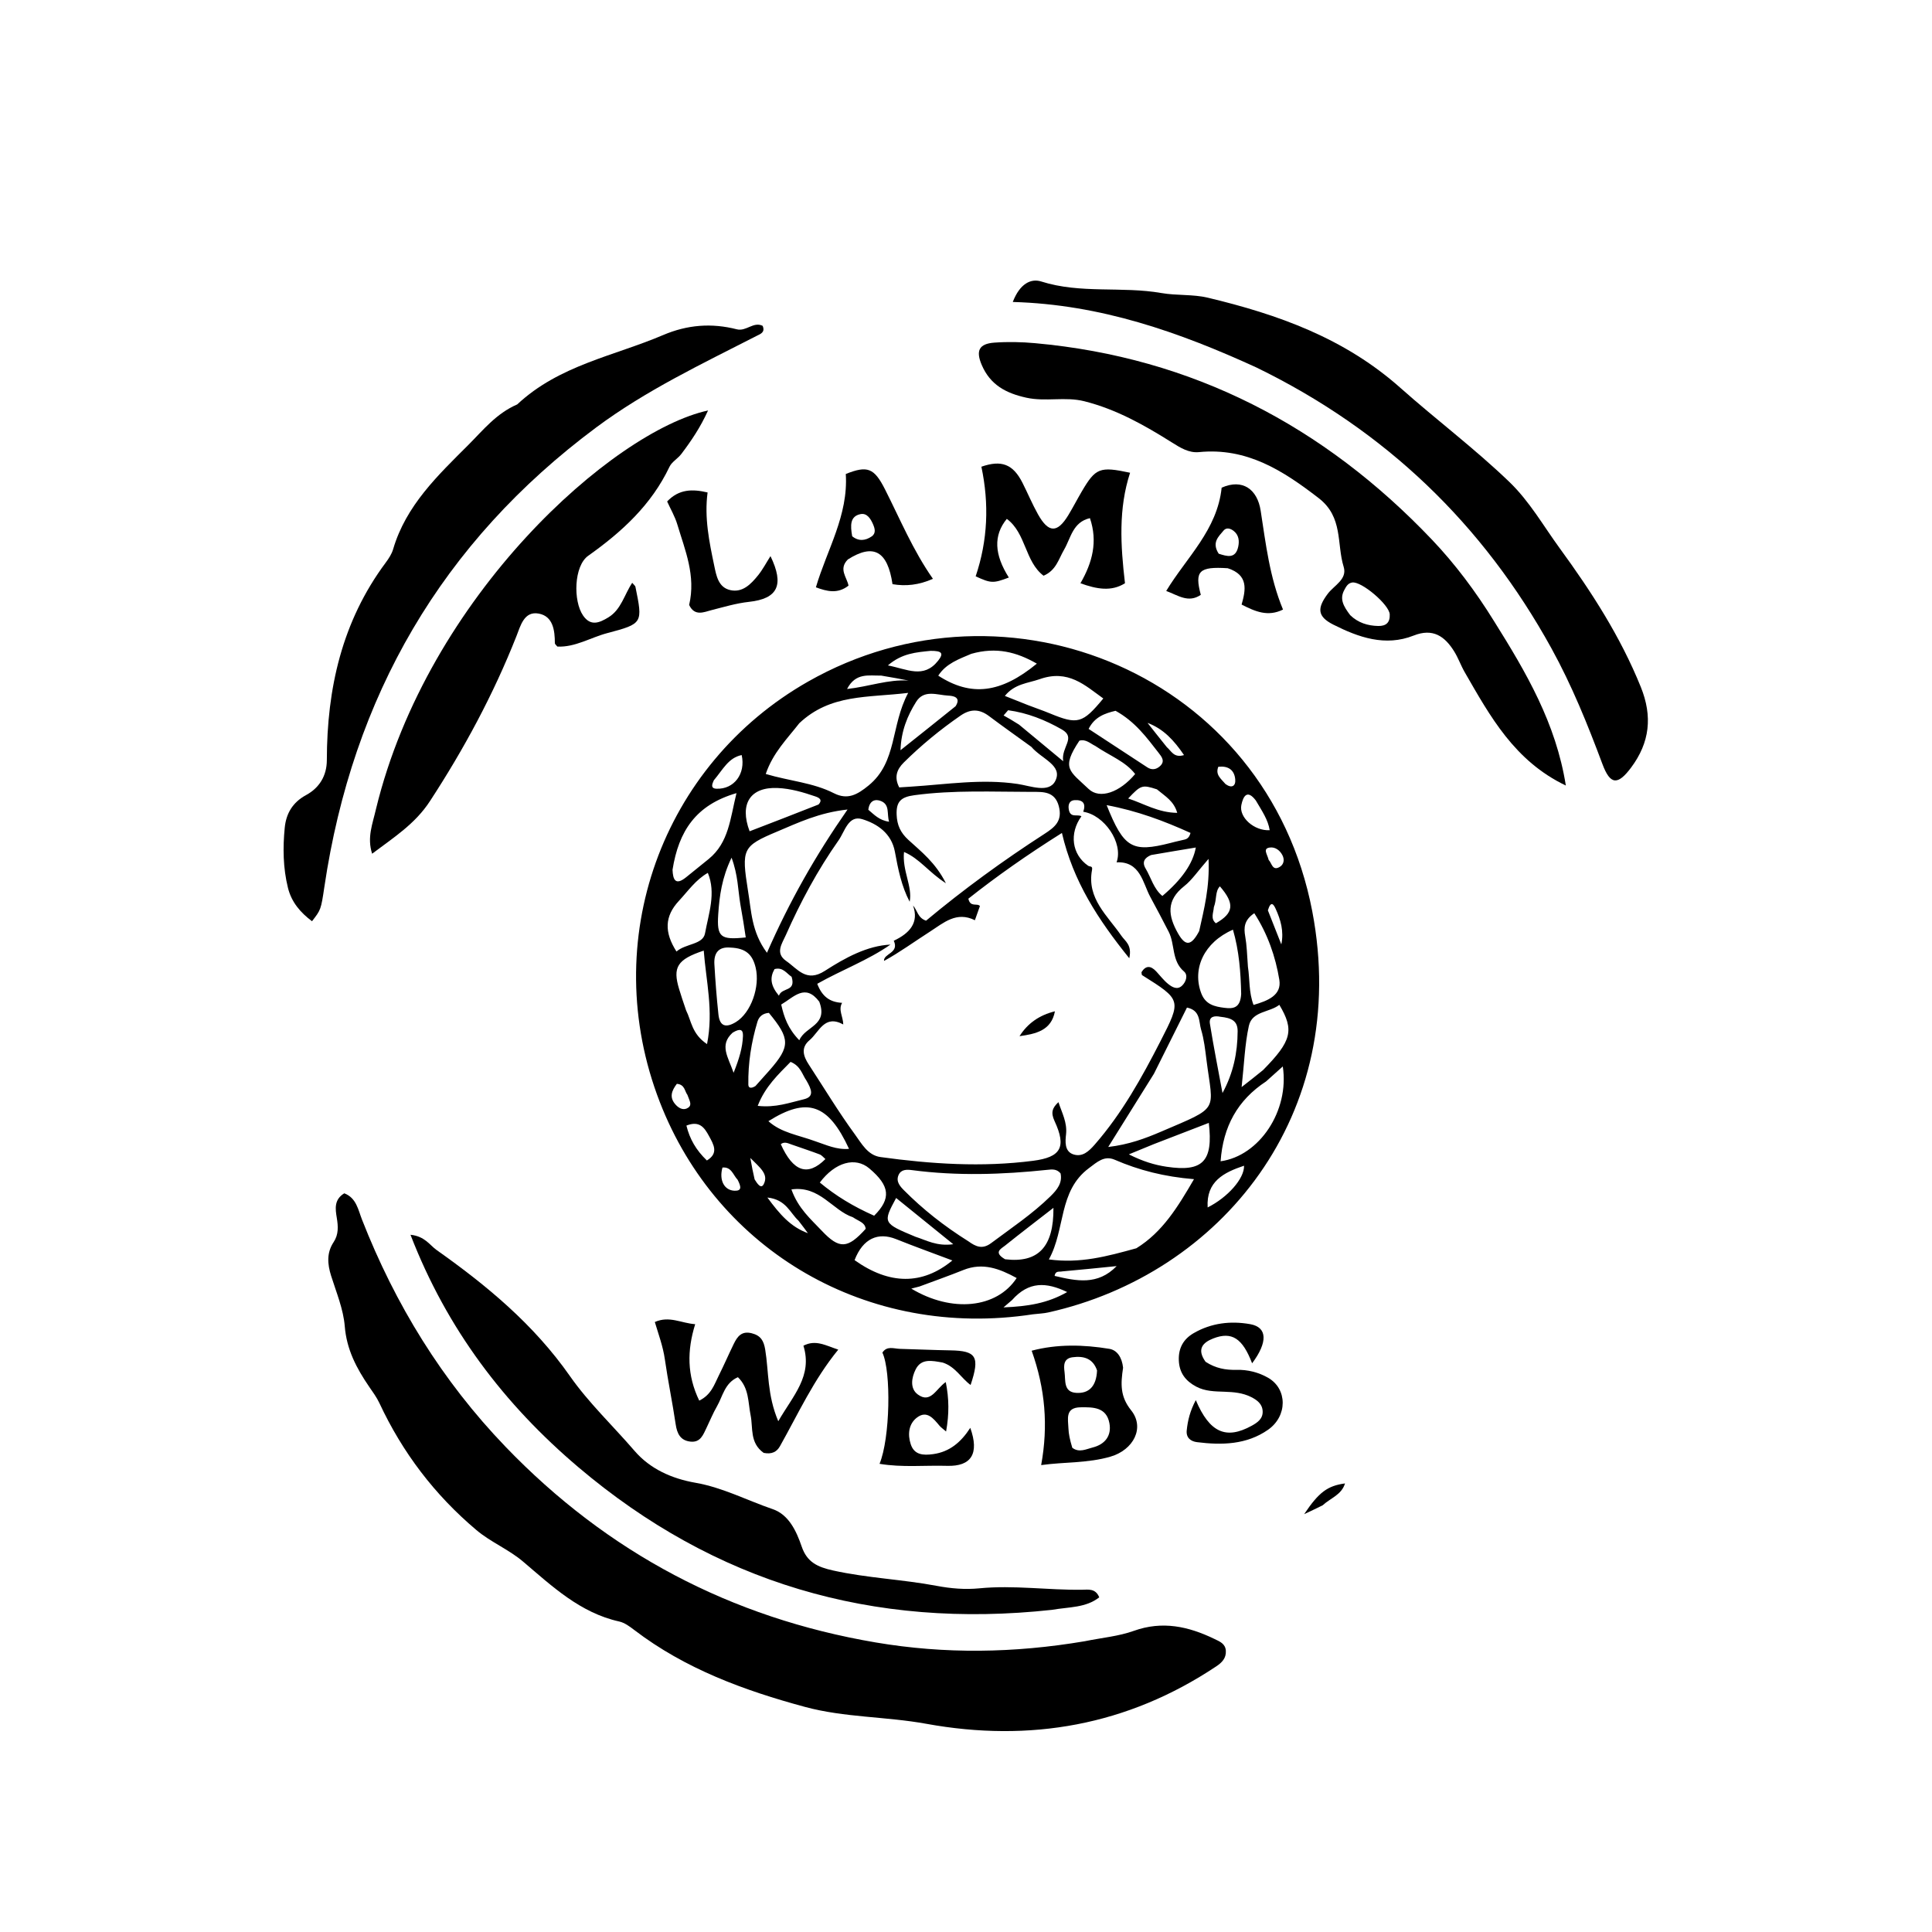
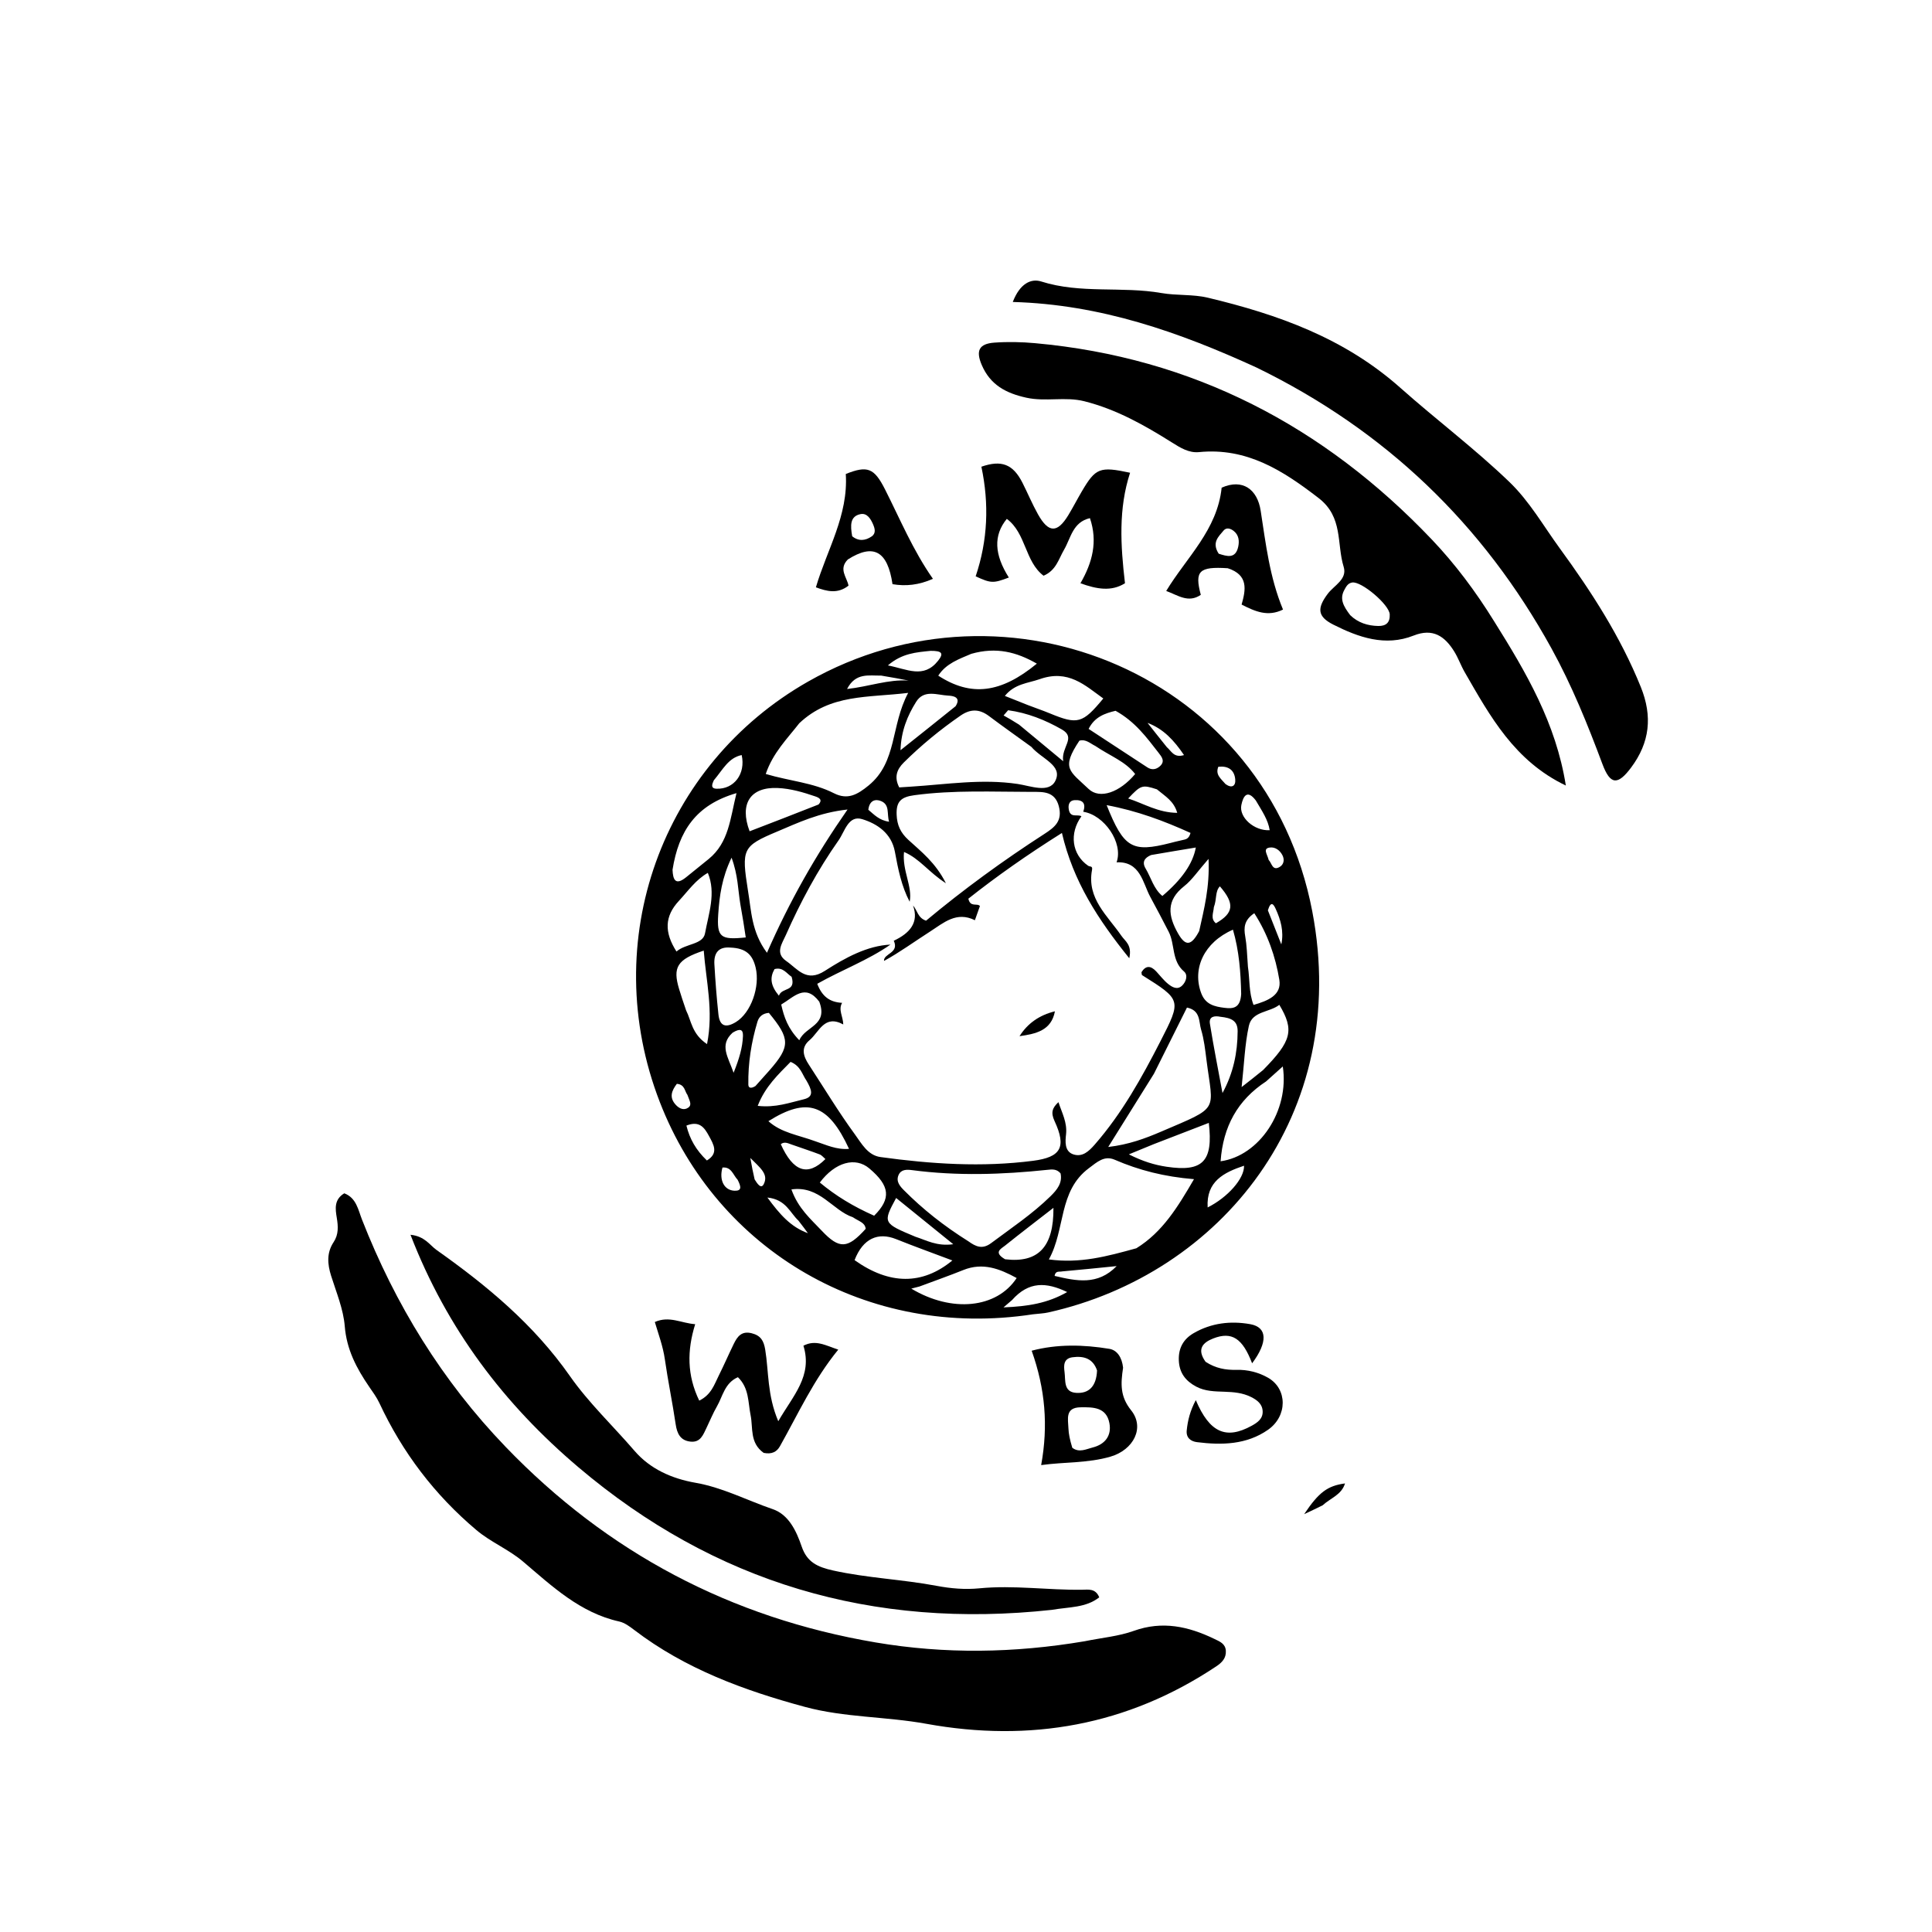
<svg xmlns="http://www.w3.org/2000/svg" version="1.1" id="Layer_1" x="0px" y="0px" width="100%" viewBox="0 0 496 496" enable-background="new 0 0 496 496" xml:space="preserve">
  <path fill="#000000" opacity="1" stroke="none" d=" M265.189,337.419   C222.721,343.923 184.191,321.088 169.4,282.948   C153.322,241.484 170.032,196.281 207.449,174.986   C258.637,145.854 325.298,173.308 336.893,233.948   C346.888,286.222 313.319,327.111 269.099,336.946   C267.968,337.198 266.789,337.238 265.189,337.419  M228.609,242.504   C222.809,246.548 216.125,248.997 209.813,252.568   C211.048,255.841 213.046,257.296 216.195,257.459   C215.151,259.254 216.444,260.963 216.493,263.006   C211.623,260.362 210.32,264.953 207.824,267.053   C205.535,268.979 206.239,271.159 207.632,273.292   C211.564,279.312 215.282,285.487 219.517,291.283   C221.179,293.556 222.768,296.597 226.039,297.048   C239.055,298.842 252.117,299.701 265.22,298.009   C272.369,297.086 273.849,294.532 270.734,287.807   C269.697,285.57 270.194,284.392 271.733,282.957   C272.645,285.739 274.016,288.159 273.684,291.216   C273.496,292.948 273.205,295.641 275.629,296.384   C277.922,297.087 279.536,295.581 281.088,293.8   C288.049,285.814 293.13,276.664 297.917,267.318   C303.347,256.718 303.331,256.71 293.196,250.339   C293.102,250.28 293.129,250.029 293.048,249.593   C294.111,247.884 295.368,247.814 296.836,249.391   C297.845,250.475 298.753,251.685 299.895,252.605   C300.91,253.421 302.237,254.234 303.488,253.03   C304.536,252.023 305.027,250.305 303.975,249.415   C300.732,246.669 301.704,242.471 300.034,239.209   C298.491,236.196 296.881,233.154 295.293,230.226   C293.402,226.742 292.772,221.072 286.66,221.387   C288.444,216.313 283.447,209.211 278.101,208.406   C278.842,206.3 278.037,205.293 275.869,205.42   C274.663,205.491 274.248,206.41 274.344,207.465   C274.597,210.232 276.606,208.914 277.635,209.559   C274.462,213.943 275.159,219.364 279.352,222.258   C279.818,222.579 280.568,222.216 280.352,223.353   C278.968,230.676 284.355,235.087 287.885,240.233   C288.872,241.671 290.672,242.55 289.92,246.012   C281.888,236.047 275.506,226.262 272.627,213.845   C263.643,219.497 255.868,224.972 248.605,230.718   C249.113,233.037 250.847,231.757 251.577,232.601   C251.143,233.821 250.724,235.003 250.282,236.247   C245.555,233.887 242.249,236.925 238.833,239.118   C234.743,241.742 230.808,244.608 226.955,246.696   C226.794,244.772 230.941,244.717 229.458,241.513   C233.589,239.58 235.977,236.822 234.398,232.475   C235.503,233.643 235.581,235.645 237.745,236.365   C247.318,228.378 257.5,220.951 268.096,214.113   C270.814,212.359 272.812,210.764 271.831,206.992   C270.827,203.132 267.774,203.3 265.136,203.3   C254.996,203.298 244.847,202.782 234.718,204.155   C231.341,204.613 230.066,205.745 230.191,209.132   C230.29,211.843 231.197,213.779 233.201,215.617   C236.501,218.645 240.167,221.442 242.841,226.753   C238.428,223.944 236.126,220.438 232.087,218.724   C231.578,223.517 234.32,227.592 233.538,231.507   C231.421,227.48 230.559,223.074 229.746,218.67   C228.87,213.915 225.193,211.477 221.357,210.302   C217.79,209.208 216.891,213.461 215.286,215.741   C209.916,223.367 205.514,231.556 201.74,240.077   C200.772,242.262 198.918,244.691 201.852,246.721   C204.768,248.739 206.997,252.319 211.759,249.252   C217.007,245.872 222.623,242.801 228.609,242.504  M291.736,320.466   C298.454,316.311 302.349,309.907 306.532,302.727   C298.918,302.101 292.416,300.441 286.167,297.734   C283.506,296.581 281.651,298.337 279.548,299.906   C271.648,305.802 273.586,315.535 269.275,323.332   C277.32,324.42 284.159,322.557 291.736,320.466  M205.204,185.671   C202.101,189.661 198.42,193.286 196.589,198.701   C202.684,200.517 208.738,200.918 214.074,203.637   C217.619,205.444 220.125,203.994 222.983,201.665   C230.377,195.637 228.631,186.318 233.156,177.884   C222.672,179.152 213.208,178.133 205.204,185.671  M264.771,191.735   C261.14,189.104 257.476,186.516 253.889,183.825   C251.431,181.98 249.139,181.96 246.591,183.72   C241.376,187.322 236.507,191.323 232.007,195.778   C230.191,197.576 229.531,199.583 230.858,202.149   C231.988,202.075 232.955,202.011 233.923,201.95   C243.024,201.371 252.086,199.896 261.26,201.265   C264.567,201.758 269.33,203.724 270.937,200.461   C272.899,196.476 267.464,194.887 264.771,191.735  M248.649,318.701   C250.492,320.015 252.173,320.848 254.455,319.141   C259.64,315.263 265.037,311.674 269.688,307.114   C271.409,305.427 272.794,303.699 272.275,301.238   C271.257,300.035 270.027,300.21 268.91,300.328   C257.318,301.552 245.732,301.934 234.134,300.405   C232.824,300.232 231.319,300.174 230.674,301.688   C229.967,303.347 231.061,304.558 232.122,305.624   C236.945,310.467 242.267,314.693 248.649,318.701  M192.03,228.685   C192.903,233.799 192.884,239.209 196.903,244.604   C202.733,231.331 209.29,219.757 217.586,207.828   C210.272,208.615 204.906,211.221 199.496,213.496   C190.592,217.242 190.334,217.941 192.03,228.685  M296.251,275.661   C292.456,281.739 288.661,287.817 284.511,294.463   C289.79,293.846 294.006,292.277 298.059,290.538   C313.34,283.983 311.444,285.578 309.735,272.106   C309.402,269.48 309.108,266.806 308.347,264.29   C307.742,262.292 308.257,259.395 304.728,258.674   C302.022,264.103 299.305,269.553 296.251,275.661  M325.048,277.627   C317.695,282.445 314.003,289.235 313.363,298.133   C323.299,296.767 331.067,285.18 329.329,273.787   C328.016,274.966 326.791,276.068 325.048,277.627  M219.394,323.512   C228.341,329.886 236.805,329.937 244.502,323.596   C239.648,321.764 234.813,320.024 230.046,318.116   C225.436,316.271 221.548,317.925 219.394,323.512  M172.659,223.286   C172.76,225.848 173.407,227.425 176.146,225.216   C178.082,223.655 180.024,222.101 181.948,220.525   C187.119,216.291 187.45,210.196 189.079,203.619   C178.627,206.648 174.241,213.378 172.659,223.286  M187.486,243.27   C184.364,243.005 183.245,244.783 183.403,247.535   C183.651,251.843 183.982,256.151 184.443,260.441   C184.768,263.463 186.323,263.971 188.911,262.399   C192.821,260.022 195.167,253.305 194,248.42   C193.229,245.195 191.607,243.415 187.486,243.27  M266.847,174.383   C263.888,175.411 260.477,175.538 257.979,178.664   C260.24,179.564 262.064,180.309 263.901,181.019   C265.756,181.736 267.645,182.37 269.483,183.128   C276.67,186.092 277.904,185.781 283.249,179.322   C278.542,175.953 274.249,171.738 266.847,174.383  M318.646,255.17   C318.527,249.63 318.122,244.14 316.536,238.677   C309.095,241.919 306.004,248.711 308.406,255.026   C309.495,257.89 311.793,258.418 314.344,258.738   C316.523,259.011 318.443,258.882 318.646,255.17  M249.361,167.853   C246.212,169.204 242.901,170.322 240.878,173.46   C249.275,178.905 256.917,178.004 266.189,170.377   C261.013,167.408 255.83,166.027 249.361,167.853  M236.066,330.277   C235.471,330.431 234.876,330.585 233.955,330.824   C244.387,337.088 255.92,335.883 261.007,328.106   C256.667,325.739 252.339,324.036 247.335,326.045   C243.794,327.467 240.193,328.741 236.066,330.277  M324.272,274.711   C331.612,267.253 332.33,264.487 328.443,257.969   C325.916,259.956 321.459,259.568 320.622,263.36   C319.571,268.125 319.422,273.09 318.761,279.084   C320.987,277.344 322.374,276.26 324.272,274.711  M224.419,312.109   C228.829,307.701 228.496,304.457 223.174,299.964   C219.599,296.947 214.441,298.325 210.473,303.589   C214.535,306.977 219.008,309.711 224.419,312.109  M181.723,224.091   C178.618,225.843 176.645,228.751 174.289,231.283   C170.59,235.261 170.522,239.361 173.672,244.282   C176.047,242.201 180.461,242.547 180.997,239.622   C181.934,234.512 183.869,229.292 181.723,224.091  M281.209,191.514   C279.897,190.882 278.769,189.681 277.111,190.154   C272.352,197.312 274.564,197.87 279.472,202.543   C282.342,205.276 287.478,203.423 291.426,198.715   C288.923,195.463 285.041,194.114 281.209,191.514  M176.14,259.39   C177.494,262.063 177.604,265.455 181.516,268.049   C183.228,259.451 181.26,251.882 180.671,244.049   C173.82,246.319 172.652,248.337 174.358,253.952   C174.838,255.532 175.35,257.101 176.14,259.39  M296.235,293.722   C294.318,294.509 292.4,295.296 289.811,296.359   C293.398,298.164 296.399,299.074 299.512,299.539   C308.799,300.926 311.494,298.176 310.338,288.278   C305.825,290.016 301.379,291.729 296.235,293.722  M320.381,248.212   C320.878,251.392 320.574,254.717 321.817,257.993   C325.508,256.933 329.091,255.499 328.437,251.525   C327.461,245.601 325.473,239.82 322.012,234.448   C319.401,236.202 319.284,238.131 319.688,240.417   C320.09,242.687 320.154,245.016 320.381,248.212  M210.134,206.541   C211.322,205.277 210.202,204.765 209.313,204.461   C206.168,203.387 202.984,202.446 199.621,202.302   C192.66,202.006 189.773,206.308 192.446,213.416   C198.158,211.218 203.872,209.019 210.134,206.541  M286.395,182.481   C283.63,183.143 281.027,184.04 279.48,187.131   C284.617,190.499 289.576,193.762 294.551,197.002   C295.661,197.725 296.78,197.599 297.764,196.727   C299.21,195.446 298.236,194.286 297.434,193.256   C294.373,189.326 291.427,185.27 286.395,182.481  M303.527,215.68   C304.295,215.485 305.197,215.507 305.641,213.838   C298.941,210.807 292.08,208.195 284.109,206.702   C288.524,217.748 290.664,218.916 300.447,216.427   C301.252,216.222 302.053,215.999 303.527,215.68  M218.948,312.499   C213.721,310.744 210.452,304.312 203.18,305.362   C204.939,310.276 208.161,312.986 210.95,315.944   C215.502,320.772 217.613,320.606 222.245,315.48   C222.079,313.858 220.579,313.597 218.948,312.499  M307.865,239.035   C309.106,233.413 310.597,227.816 310.264,220.502   C307.515,223.634 306.036,225.911 304.015,227.502   C299.355,231.171 299.845,235.087 302.457,239.668   C304.38,243.041 305.869,242.821 307.865,239.035  M209.35,293.008   C212.106,293.923 214.787,295.23 217.972,294.944   C212.634,283.398 207.268,281.55 197.272,287.838   C200.575,290.813 204.796,291.346 209.35,293.008  M193.937,278.827   C195.152,277.469 196.379,276.124 197.578,274.753   C202.919,268.643 202.891,266.677 197.397,260.036   C195.909,260.138 194.871,260.919 194.455,262.31   C192.882,267.571 192.03,272.95 192.121,278.452   C192.134,279.233 192.68,279.592 193.937,278.827  M190.064,232.109   C189.452,228.457 189.48,224.674 187.813,220.195   C185.318,225.359 184.706,230.025 184.393,234.683   C183.994,240.616 184.976,241.357 191.455,240.665   C191.069,238.084 190.683,235.508 190.064,232.109  M245.327,181.306   C246.897,178.87 244.508,178.639 243.411,178.583   C240.59,178.437 237.229,176.936 235.2,180.178   C232.957,183.761 231.348,187.647 231.185,192.603   C236.095,188.698 240.477,185.213 245.327,181.306  M313.291,261.033   C311.788,260.722 310.319,260.948 310.617,262.811   C311.57,268.764 312.755,274.68 313.85,280.61   C316.642,275.476 317.706,270.244 317.737,264.768   C317.752,262.114 316.233,261.337 313.291,261.033  M295.525,219.511   C293.887,220.191 293.095,221.276 294.112,222.977   C295.52,225.333 296.169,228.174 298.414,230.022   C303.35,225.851 306.251,221.743 307.002,217.582   C303.325,218.189 299.792,218.773 295.525,219.511  M258.039,323.291   C266.569,324.319 270.541,320.094 270.449,310.088   C266.293,313.317 262.109,316.51 258.002,319.801   C257.005,320.599 254.953,321.5 258.039,323.291  M207.032,277.406   C205.926,275.83 205.56,273.671 202.963,272.615   C199.832,275.821 196.438,278.946 194.527,283.905   C199.139,284.429 202.732,283.075 206.361,282.216   C209.095,281.569 208.387,279.74 207.032,277.406  M210.33,257.159   C206.708,252.368 203.829,255.981 200.559,257.894   C201.285,261.126 202.257,264.019 205.203,267.064   C206.753,263.419 212.676,263.341 210.33,257.159  M235.001,317.502   C237.795,318.384 240.469,320.019 244.727,319.427   C239.218,314.967 234.68,311.294 230.063,307.557   C226.617,313.946 226.651,314.015 235.001,317.502  M261.621,186.034   C265.002,188.839 268.384,191.643 272.948,195.429   C272.388,191.725 276.374,189.427 272.594,187.266   C268.338,184.833 263.735,182.995 258.81,182.338   C258.424,182.785 258.038,183.231 257.652,183.677   C258.808,184.323 259.963,184.969 261.621,186.034  M259.813,333.77   C259.366,334.153 258.919,334.536 257.624,335.646   C263.935,335.382 268.927,334.595 273.976,331.708   C268.614,329.141 264.135,328.902 259.813,333.77  M238.917,167.091   C235.251,167.464 231.541,167.707 227.95,170.832   C232.898,171.779 237.102,174.327 240.828,169.64   C242.366,167.706 241.823,167.077 238.917,167.091  M297.01,202.643   C293.232,201.422 292.916,201.518 289.634,204.997   C293.67,206.3 297.311,208.632 302.232,208.685   C301.351,205.646 299.25,204.51 297.01,202.643  M319.384,299.271   C314.2,301.007 309.646,303.29 310.037,309.983   C315.159,307.429 319.487,302.571 319.384,299.271  M203.249,293.839   C202.327,293.531 201.411,292.993 200.45,293.742   C203.62,300.809 207.363,302.116 211.905,297.564   C211.408,297.148 210.987,296.582 210.431,296.369   C208.276,295.546 206.077,294.836 203.249,293.839  M322.405,205.503   C320.11,202.482 319.126,204.58 318.692,206.665   C318.034,209.831 321.985,213.359 325.968,213.139   C325.54,210.444 324.042,208.294 322.405,205.503  M183.255,200.332   C182.831,201.265 182.338,202.424 183.936,202.487   C188.444,202.666 191.485,198.664 190.411,193.843   C186.988,194.557 185.604,197.561 183.255,200.332  M181.477,297.93   C184.578,296.054 183.208,293.833 181.989,291.595   C180.83,289.465 179.56,287.646 176.221,288.971   C177.084,292.45 178.683,295.241 181.477,297.93  M272.659,326.409   C271.975,326.588 270.971,326.135 270.743,327.561   C276.332,328.875 281.808,330.067 286.674,325.044   C282.094,325.509 277.74,325.951 272.659,326.409  M226.209,173.442   C223.125,173.508 219.683,172.595 217.466,176.886   C223.097,176.272 228.038,174.36 233.265,174.725   C231.185,174.317 229.105,173.909 226.209,173.442  M188.084,265.12   C184.595,268.306 186.919,271.308 188.338,275.414   C189.803,271.734 190.622,268.957 190.739,265.985   C190.807,264.241 190.01,263.954 188.084,265.12  M311.626,232.927   C311.549,234.323 310.697,235.833 312.156,237.033   C316.772,234.393 317.024,231.994 313.179,227.547   C311.91,228.878 312.445,230.727 311.626,232.927  M204.975,313.356   C202.815,311.389 201.835,307.954 197.011,307.44   C200.218,311.793 202.991,314.984 207.409,316.593   C206.743,315.679 206.077,314.765 204.975,313.356  M203.233,250.772   C201.924,249.913 201.006,248.213 198.842,248.797   C197.608,250.981 197.785,252.992 199.967,255.626   C200.747,253.377 204.415,254.745 203.233,250.772  M299.58,191.838   C300.708,192.767 301.35,194.657 303.97,193.85   C301.418,190.094 298.732,187.14 294.611,185.586   C296.118,187.501 297.625,189.417 299.58,191.838  M189.368,302.879   C188.207,301.675 187.799,299.51 185.477,299.741   C184.562,302.992 185.927,305.61 188.601,305.696   C190.5,305.757 190.267,304.634 189.368,302.879  M176.48,281.083   C175.745,280.111 175.832,278.435 173.769,278.247   C172.444,279.99 171.674,281.784 173.603,283.757   C174.453,284.627 175.607,285.135 176.698,284.36   C177.74,283.62 177.006,282.583 176.48,281.083  M325.5,233.708   C326.651,236.624 327.802,239.541 328.952,242.457   C329.656,239.041 328.773,236.115 327.494,233.308   C327.031,232.292 326.307,231.054 325.5,233.708  M222.924,207.889   C224.394,209.107 225.699,210.604 228.255,210.96   C227.63,208.929 228.507,206.617 226.191,205.66   C224.787,205.079 223.223,205.413 222.924,207.889  M325.701,220.761   C326.511,221.583 326.65,223.646 328.498,222.589   C329.563,221.98 329.852,220.756 329.235,219.557   C328.58,218.283 327.381,217.43 326.071,217.577   C324.075,217.803 325.333,219.246 325.701,220.761  M314.633,201.3   C316.243,202.461 317.28,201.8 317.119,200.075   C316.885,197.568 315.209,196.577 312.775,196.852   C311.991,198.856 313.316,199.789 314.633,201.3  M193.733,302.783   C194.316,303.707 195.36,305.443 196.088,303.979   C197.368,301.404 195.097,299.779 192.628,297.275   C193.07,299.687 193.298,300.934 193.733,302.783  z" />
  <path fill="#000000" opacity="1" stroke="none" d=" M278.446,421.36   C282.948,420.443 287.194,420.083 291.07,418.692   C298.432,416.05 305.122,417.549 311.776,420.764   C313.156,421.43 314.59,421.978 314.708,423.791   C314.833,425.694 313.702,426.835 312.233,427.813   C289.459,442.986 264.431,447.387 237.822,442.55   C227.467,440.668 216.817,440.954 206.685,438.218   C191.064,433.999 175.926,428.461 162.844,418.471   C161.668,417.574 160.355,416.592 158.965,416.284   C148.909,414.054 141.72,407.212 134.279,400.899   C130.549,397.735 126.022,395.945 122.298,392.805   C111.576,383.763 103.329,372.906 97.408,360.223   C96.711,358.73 95.703,357.373 94.766,356.003   C91.544,351.293 88.992,346.488 88.511,340.495   C88.158,336.101 86.347,331.8 85,327.516   C84.051,324.494 83.838,321.626 85.651,318.888   C86.958,316.913 86.825,314.837 86.461,312.636   C86.085,310.353 85.731,307.962 88.387,306.357   C91.488,307.531 91.952,310.595 92.924,313.076   C101.469,334.901 113.499,354.491 129.783,371.422   C155.946,398.624 187.629,415.359 224.827,421.665   C242.569,424.673 260.303,424.422 278.446,421.36  z" />
  <path fill="#000000" opacity="1" stroke="none" d=" M322.637,94.38   C302.705,85.246 282.556,78.155 260.008,77.524   C261.837,72.789 264.684,71.43 267.321,72.268   C277.441,75.484 287.976,73.447 298.182,75.233   C302.099,75.919 306.239,75.508 310.079,76.426   C328.107,80.737 345.112,86.77 359.507,99.563   C368.674,107.711 378.534,115.121 387.435,123.667   C392.701,128.722 396.193,134.956 400.399,140.72   C408.553,151.891 416.019,163.437 421.241,176.37   C424.289,183.92 423.547,190.623 418.769,197.034   C415.325,201.656 413.398,201.535 411.393,196.166   C407.602,186.017 403.562,176.005 398.322,166.491   C380.751,134.591 355.73,110.523 322.637,94.38  z" />
  <path fill="#000000" opacity="1" stroke="none" d=" M383.576,159.489   C391.815,172.641 399.462,185.661 401.995,201.67   C388.808,195.373 382.543,183.866 376.041,172.585   C375.045,170.857 374.385,168.929 373.333,167.241   C370.909,163.352 367.89,161.199 362.925,163.167   C355.63,166.057 348.78,163.63 342.301,160.361   C338.166,158.275 338.104,156.128 340.88,152.433   C342.496,150.282 345.947,148.719 344.957,145.521   C343.123,139.595 344.877,132.771 338.556,127.892   C329.324,120.767 320.087,114.856 307.811,116.071   C305.22,116.328 303.015,114.946 300.872,113.597   C293.81,109.156 286.602,105.084 278.384,103.013   C273.447,101.769 268.473,103.192 263.51,102.104   C258.266,100.956 254.217,98.817 252.028,93.667   C250.503,90.078 251.291,88.25 255.291,87.962   C258.763,87.713 262.295,87.79 265.765,88.105   C306.222,91.781 339.895,109.382 367.643,138.568   C373.566,144.797 378.812,151.794 383.576,159.489  M346.651,157.944   C348.654,159.875 351.099,160.652 353.827,160.707   C355.871,160.749 356.884,159.805 356.783,157.718   C356.662,155.227 349.498,149.15 347.134,149.548   C346.01,149.738 345.582,150.616 345.107,151.496   C343.883,153.762 344.862,155.604 346.651,157.944  z" />
-   <path fill="#000000" opacity="1" stroke="none" d=" M132.79,103.822   C143.573,93.735 157.615,91.409 170.231,86.023   C176.486,83.352 182.718,82.892 189.16,84.541   C191.574,85.158 193.428,82.483 195.796,83.651   C196.507,85.362 195.21,85.737 194.218,86.246   C180.167,93.443 165.868,100.219 153.124,109.69   C113.355,139.246 90.523,178.847 83.278,227.672   C82.399,233.599 82.357,233.592 80.1,236.505   C77.124,234.273 74.841,231.633 73.921,227.913   C72.664,222.826 72.593,217.658 73.099,212.51   C73.454,208.894 75.087,206.017 78.573,204.122   C81.953,202.285 83.903,199.214 83.909,195.132   C83.936,176.759 87.804,159.527 99.002,144.471   C99.79,143.412 100.566,142.233 100.931,140.987   C104.228,129.761 112.403,122.054 120.283,114.178   C124.025,110.438 127.389,106.161 132.79,103.822  z" />
  <path fill="#000000" opacity="1" stroke="none" d=" M270.08,413.292   C224.038,418.314 183.479,406.341 148.474,376.665   C129.488,360.57 114.736,341.217 105.387,317.004   C109.078,317.374 110.309,319.657 112.082,320.912   C125.027,330.075 137.043,340.019 146.348,353.324   C151.097,360.113 157.389,366.075 162.91,372.485   C166.908,377.127 172.456,379.607 178.57,380.673   C185.516,381.885 191.785,385.185 198.387,387.445   C202.492,388.85 204.452,393.049 205.818,397.047   C207.184,401.046 209.847,402.298 213.889,403.192   C222.689,405.139 231.675,405.473 240.474,407.134   C244.127,407.824 247.781,408.126 251.407,407.771   C260.245,406.905 269.028,408.257 277.841,408.133   C279.378,408.112 281.252,407.727 282.206,410.081   C278.748,412.805 274.482,412.519 270.08,413.292  z" />
-   <path fill="#000000" opacity="1" stroke="none" d=" M96.532,207.678   C109.836,152.917 157.429,110.677 181.778,105.379   C179.8,109.741 177.445,113.21 174.909,116.558   C174.011,117.744 172.483,118.558 171.873,119.842   C167.232,129.607 159.678,136.536 151.005,142.685   C147.341,145.283 147.096,154.285 149.707,158.043   C151.653,160.843 153.869,159.914 156.205,158.486   C159.495,156.475 160.271,152.664 162.308,149.627   C162.759,150.173 163.079,150.386 163.134,150.652   C165.04,160.007 165.064,160.115 155.896,162.54   C151.604,163.674 147.662,166.207 143.092,165.995   C142.802,165.618 142.449,165.372 142.449,165.126   C142.449,161.813 141.97,158.222 138.338,157.53   C134.541,156.806 133.627,160.685 132.577,163.341   C126.68,178.263 119.141,192.263 110.361,205.704   C106.548,211.541 101.158,214.937 95.534,219.174   C94.184,214.971 95.657,211.546 96.532,207.678  z" />
  <path fill="#000000" opacity="1" stroke="none" d=" M279.816,133.021   C275.398,134.044 274.935,138.104 273.177,141.122   C271.783,143.515 271.145,146.437 267.91,147.804   C263.096,144.152 263.435,136.872 258.478,133.21   C254.997,137.447 255.26,142.369 258.998,148.268   C254.986,149.788 254.426,149.766 250.48,147.964   C253.598,138.716 253.971,129.366 251.95,119.817   C257.105,118.032 260.07,119.136 262.508,123.966   C263.858,126.641 265.014,129.419 266.476,132.029   C269.186,136.869 271.444,136.907 274.267,132.257   C275.475,130.267 276.54,128.189 277.72,126.18   C281.279,120.118 282.341,119.702 290.124,121.367   C287.114,130.588 287.67,139.968 288.816,149.736   C285.324,151.93 281.567,151.258 277.379,149.741   C280.44,144.452 281.871,139.053 279.816,133.021  z" />
  <path fill="#000000" opacity="1" stroke="none" d=" M196.053,372.996   C192.422,370.403 193.366,366.591 192.701,363.318   C192.024,359.984 192.337,356.355 189.442,353.566   C186.023,355.066 185.554,358.481 184.041,361.095   C183.043,362.819 182.295,364.687 181.421,366.484   C180.551,368.273 179.873,370.381 177.284,370.107   C174.683,369.831 173.821,368.071 173.463,365.644   C172.639,360.056 171.48,354.517 170.679,348.927   C170.209,345.643 169.053,342.551 168.112,339.399   C171.843,337.734 174.892,339.707 178.474,339.956   C176.374,346.715 176.357,353.048 179.516,359.582   C182.626,358.06 183.384,355.424 184.531,353.142   C185.876,350.465 187.061,347.708 188.378,345.016   C189.299,343.134 190.383,341.622 192.99,342.285   C195.303,342.873 196.073,344.196 196.449,346.468   C197.39,352.159 196.931,358.103 199.805,364.869   C203.635,358.229 208.656,353.251 206.262,345.479   C209.383,343.863 211.905,345.389 215.207,346.492   C208.886,354.201 204.921,362.962 200.225,371.305   C199.418,372.74 198.138,373.411 196.053,372.996  z" />
  <path fill="#000000" opacity="1" stroke="none" d=" M288.328,351.13   C287.698,355.309 287.551,358.527 290.392,362.064   C293.954,366.497 291.052,372.221 285.075,373.967   C279.309,375.652 273.304,375.302 267.296,376.131   C269.141,366.014 268.345,356.55 264.859,346.765   C271.413,345.034 278.121,345.19 284.794,346.285   C286.805,346.615 288.047,348.497 288.328,351.13  M275.29,371.684   C277.044,373.025 278.847,372.034 280.521,371.61   C283.657,370.818 285.428,368.624 284.816,365.365   C284.044,361.258 280.646,361.242 277.4,361.294   C273.407,361.357 274.207,364.279 274.296,366.672   C274.351,368.145 274.661,369.608 275.29,371.684  M281.644,351.835   C280.601,348.741 278.221,348.06 275.343,348.448   C273.037,348.759 273.068,350.547 273.297,352.223   C273.59,354.376 272.975,357.363 276.265,357.587   C279.537,357.81 281.469,355.938 281.644,351.835  z" />
  <path fill="#000000" opacity="1" stroke="none" d=" M315.193,145.882   C307.809,145.41 306.652,146.589 308.279,152.712   C305.074,154.904 302.412,152.814 299.398,151.717   C304.639,143.072 312.503,136.066 313.634,125.2   C319.029,122.803 322.802,125.653 323.645,131.078   C324.967,139.585 325.939,148.186 329.384,156.493   C325.522,158.409 322.294,157.02 318.755,155.209   C319.833,151.422 320.56,147.607 315.193,145.882  M312.876,142.151   C314.993,142.834 317.182,143.534 317.878,140.396   C318.202,138.939 318.073,137.41 316.773,136.349   C315.967,135.692 314.879,135.31 314.128,136.208   C312.82,137.772 311.035,139.298 312.876,142.151  z" />
  <path fill="#000000" opacity="1" stroke="none" d=" M217.665,143.631   C215.218,146.113 217.418,148.159 217.838,150.348   C215.017,152.56 212.253,151.804 209.464,150.783   C212.302,141.123 217.816,132.342 217.139,121.686   C222.683,119.472 224.411,120.118 227.195,125.611   C231.076,133.269 234.355,141.239 239.511,148.603   C235.892,150.196 232.576,150.558 229.132,149.973   C227.881,141.499 224.284,139.424 217.665,143.631  M218.781,137.674   C220.435,139.02 222.173,138.819 223.78,137.717   C224.946,136.917 224.609,135.688 224.133,134.589   C223.518,133.169 222.576,131.665 220.941,131.985   C218.206,132.521 218.286,134.873 218.781,137.674  z" />
-   <path fill="#000000" opacity="1" stroke="none" d=" M242.037,349.815   C239.198,349.295 236.516,348.726 235.089,351.54   C234.003,353.682 233.559,356.485 235.63,358.003   C238.949,360.435 240.324,356.492 242.806,354.815   C243.658,359.071 243.697,363.022 242.888,367.506   C242.075,366.8 241.556,366.456 241.172,365.997   C239.636,364.162 237.96,362.001 235.42,363.919   C233.266,365.545 232.985,368.262 233.811,370.771   C234.724,373.547 237.008,373.661 239.538,373.32   C243.818,372.742 246.739,370.22 249.098,366.571   C251.467,373.183 249.371,376.508 243.145,376.323   C237.436,376.154 231.664,376.785 225.805,375.805   C228.517,369.27 228.834,352.135 226.536,347.253   C227.708,345.447 229.468,346.248 231.037,346.29   C235.353,346.406 239.667,346.606 243.983,346.676   C250.664,346.784 251.619,348.282 249.18,355.565   C246.742,353.791 245.314,350.885 242.037,349.815  z" />
  <path fill="#000000" opacity="1" stroke="none" d=" M309.505,349.611   C312.127,351.32 314.715,351.745 317.427,351.679   C320.32,351.609 323.095,352.304 325.556,353.712   C330.533,356.559 330.588,363.545 325.531,367.07   C320.03,370.905 313.692,371.042 307.308,370.243   C305.702,370.042 304.476,369.124 304.666,367.234   C304.926,364.659 305.537,362.194 306.997,359.45   C310.564,367.857 314.802,369.628 321.33,366.041   C322.84,365.211 324.252,364.231 324.161,362.297   C324.074,360.425 322.734,359.425 321.162,358.641   C319.01,357.567 316.722,357.381 314.374,357.3   C311.889,357.214 309.368,357.201 307.077,355.973   C304.393,354.536 302.773,352.476 302.638,349.28   C302.503,346.096 303.825,343.771 306.473,342.243   C310.986,339.638 315.953,339.06 320.966,339.952   C325.389,340.738 325.515,344.559 321.454,350.002   C318.997,343.57 316.241,341.755 311.454,343.628   C308.784,344.674 307.18,346.367 309.505,349.611  z" />
-   <path fill="#000000" opacity="1" stroke="none" d=" M176.925,155.304   C178.692,147.758 175.862,141.243 173.883,134.628   C173.271,132.584 172.154,130.691 171.274,128.741   C174.315,125.533 177.782,125.514 181.658,126.429   C180.796,132.915 182.077,139.081 183.365,145.234   C183.908,147.827 184.426,150.815 187.49,151.498   C190.652,152.204 192.795,149.952 194.603,147.72   C195.804,146.236 196.7,144.505 197.805,142.772   C201.392,150.188 199.705,153.706 192.292,154.513   C188.959,154.876 185.804,155.846 182.583,156.659   C180.802,157.109 178.333,158.336 176.925,155.304  z" />
  <path fill="#000000" opacity="1" stroke="none" d=" M339.562,386.454   C338.019,387.228 336.757,387.819 334.814,388.728   C338.583,383.09 340.83,381.438 345.303,380.84   C344.407,383.782 341.633,384.559 339.562,386.454  z" />
  <path fill="#000000" opacity="1" stroke="none" d=" M270.83,259.628   C269.904,264.598 265.913,265.421 261.741,266.017   C263.826,262.711 266.828,260.621 270.83,259.628  z" />
</svg>